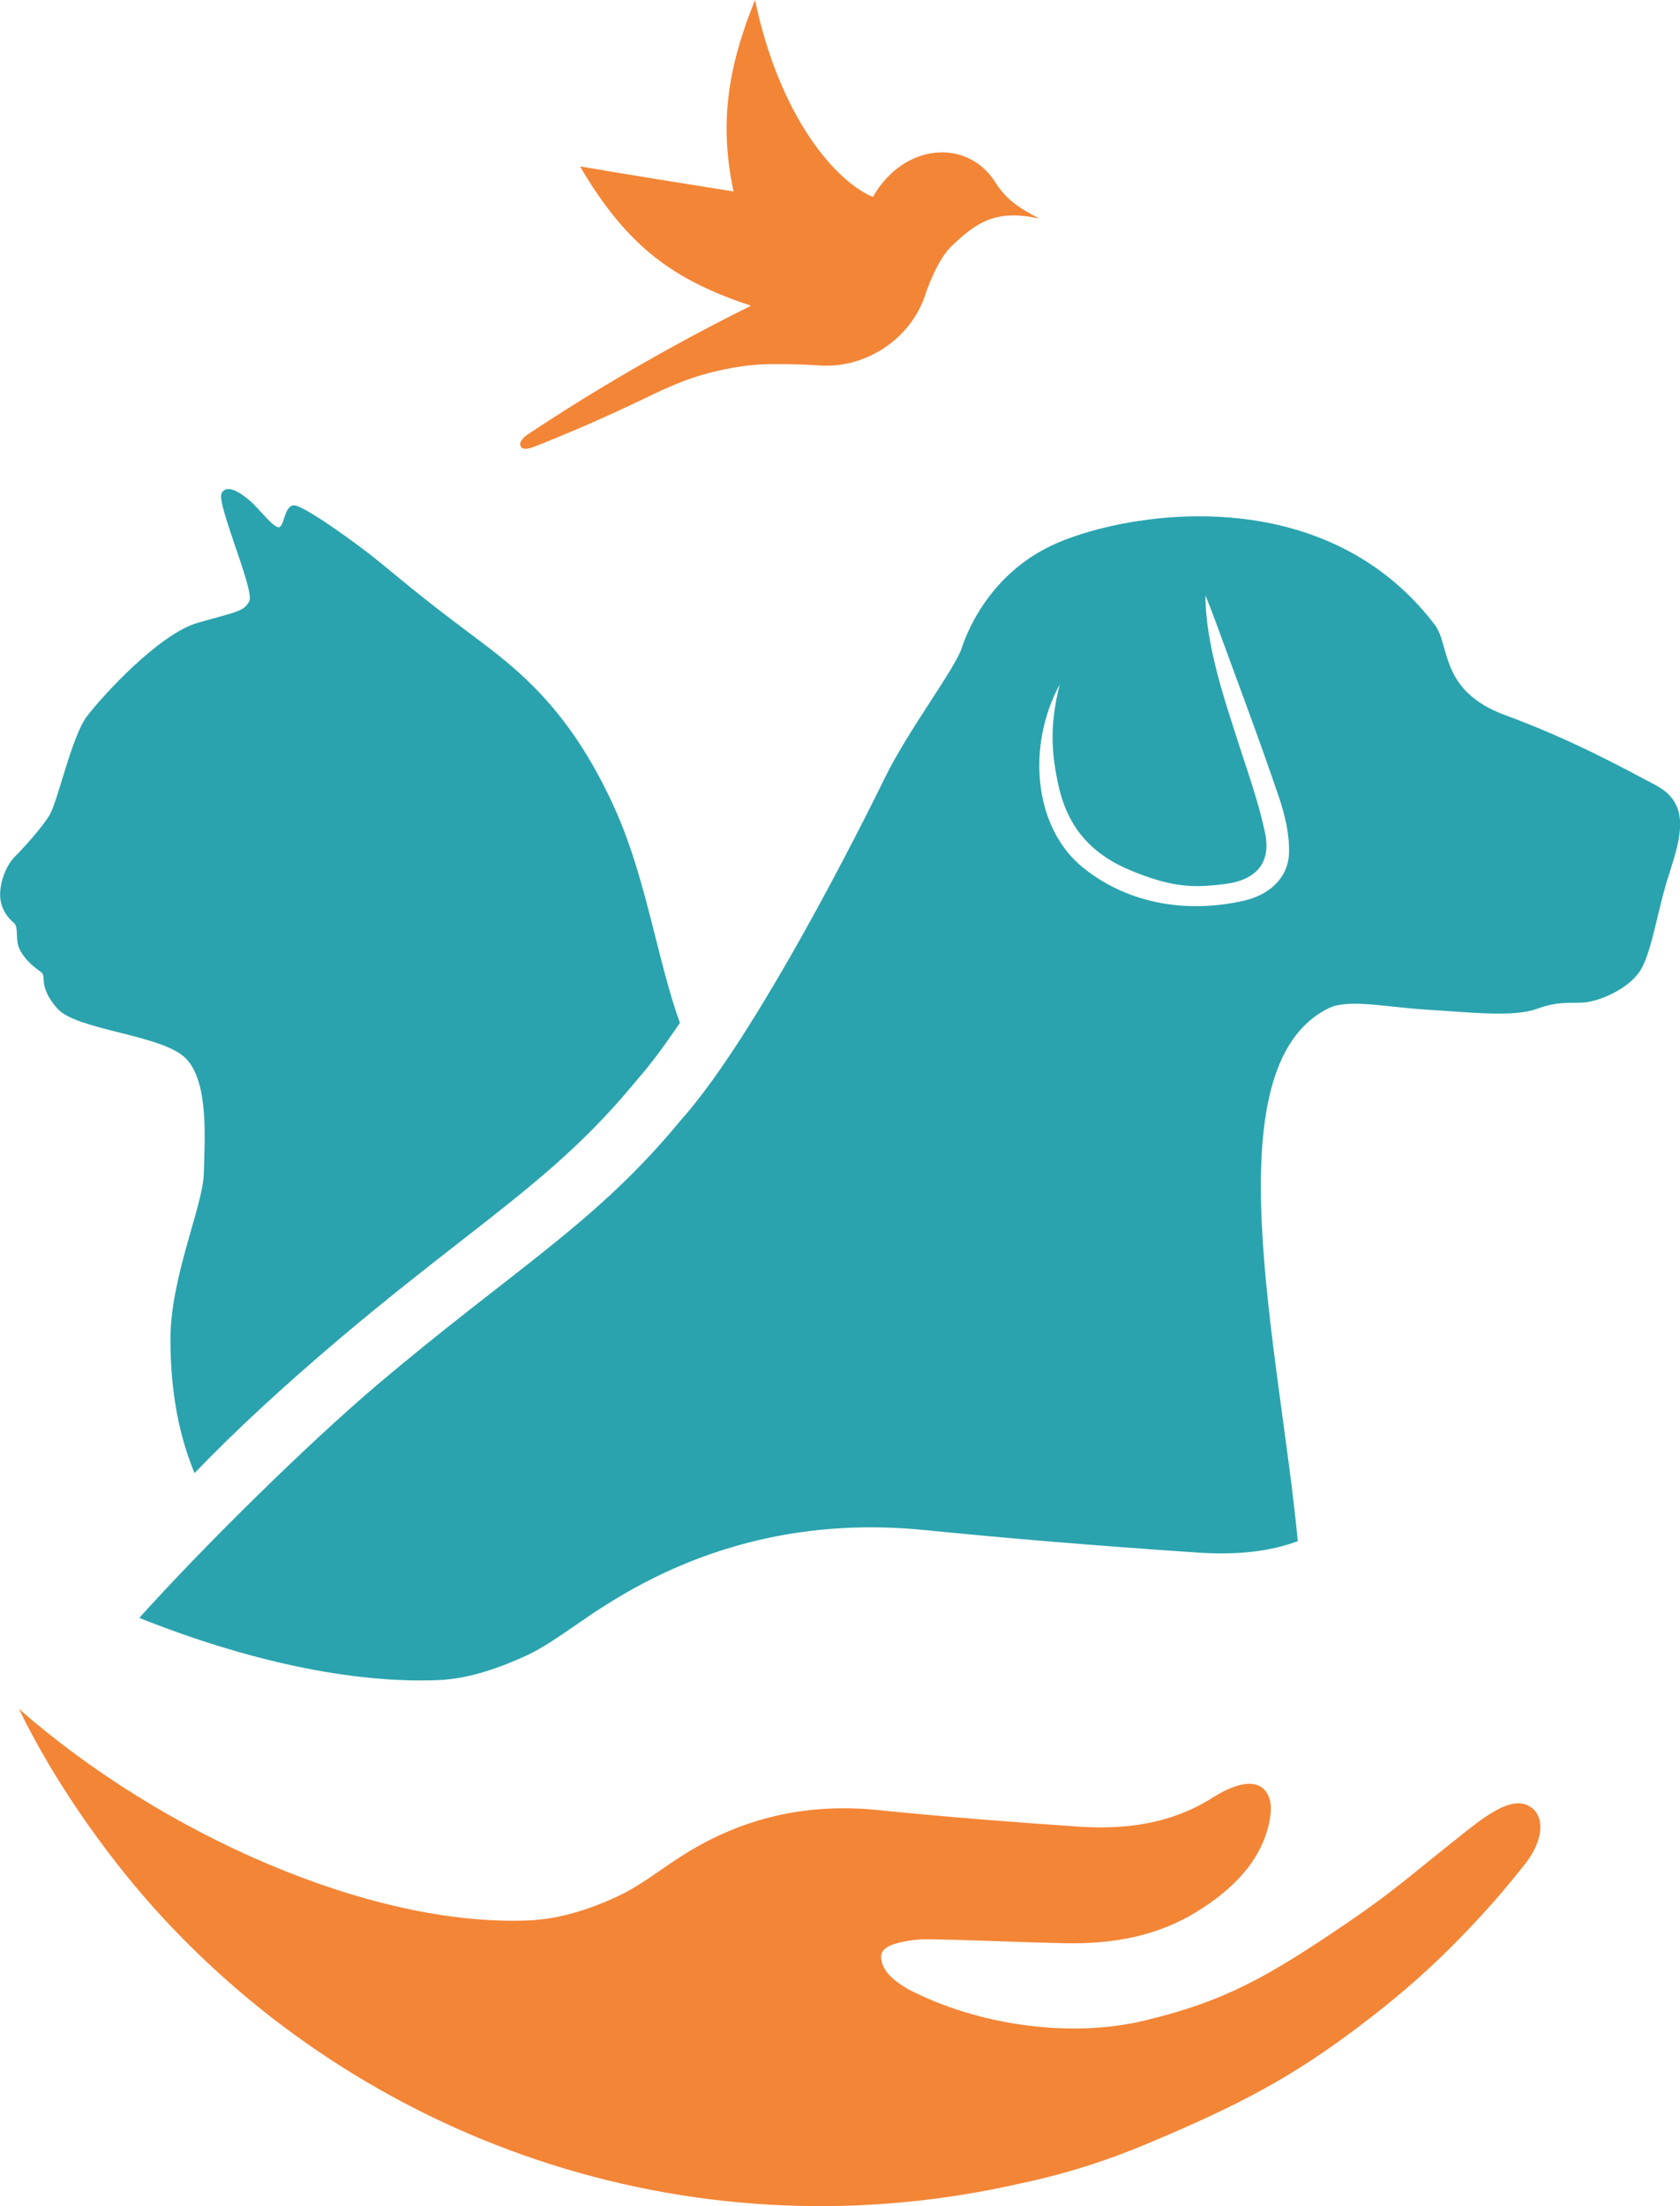
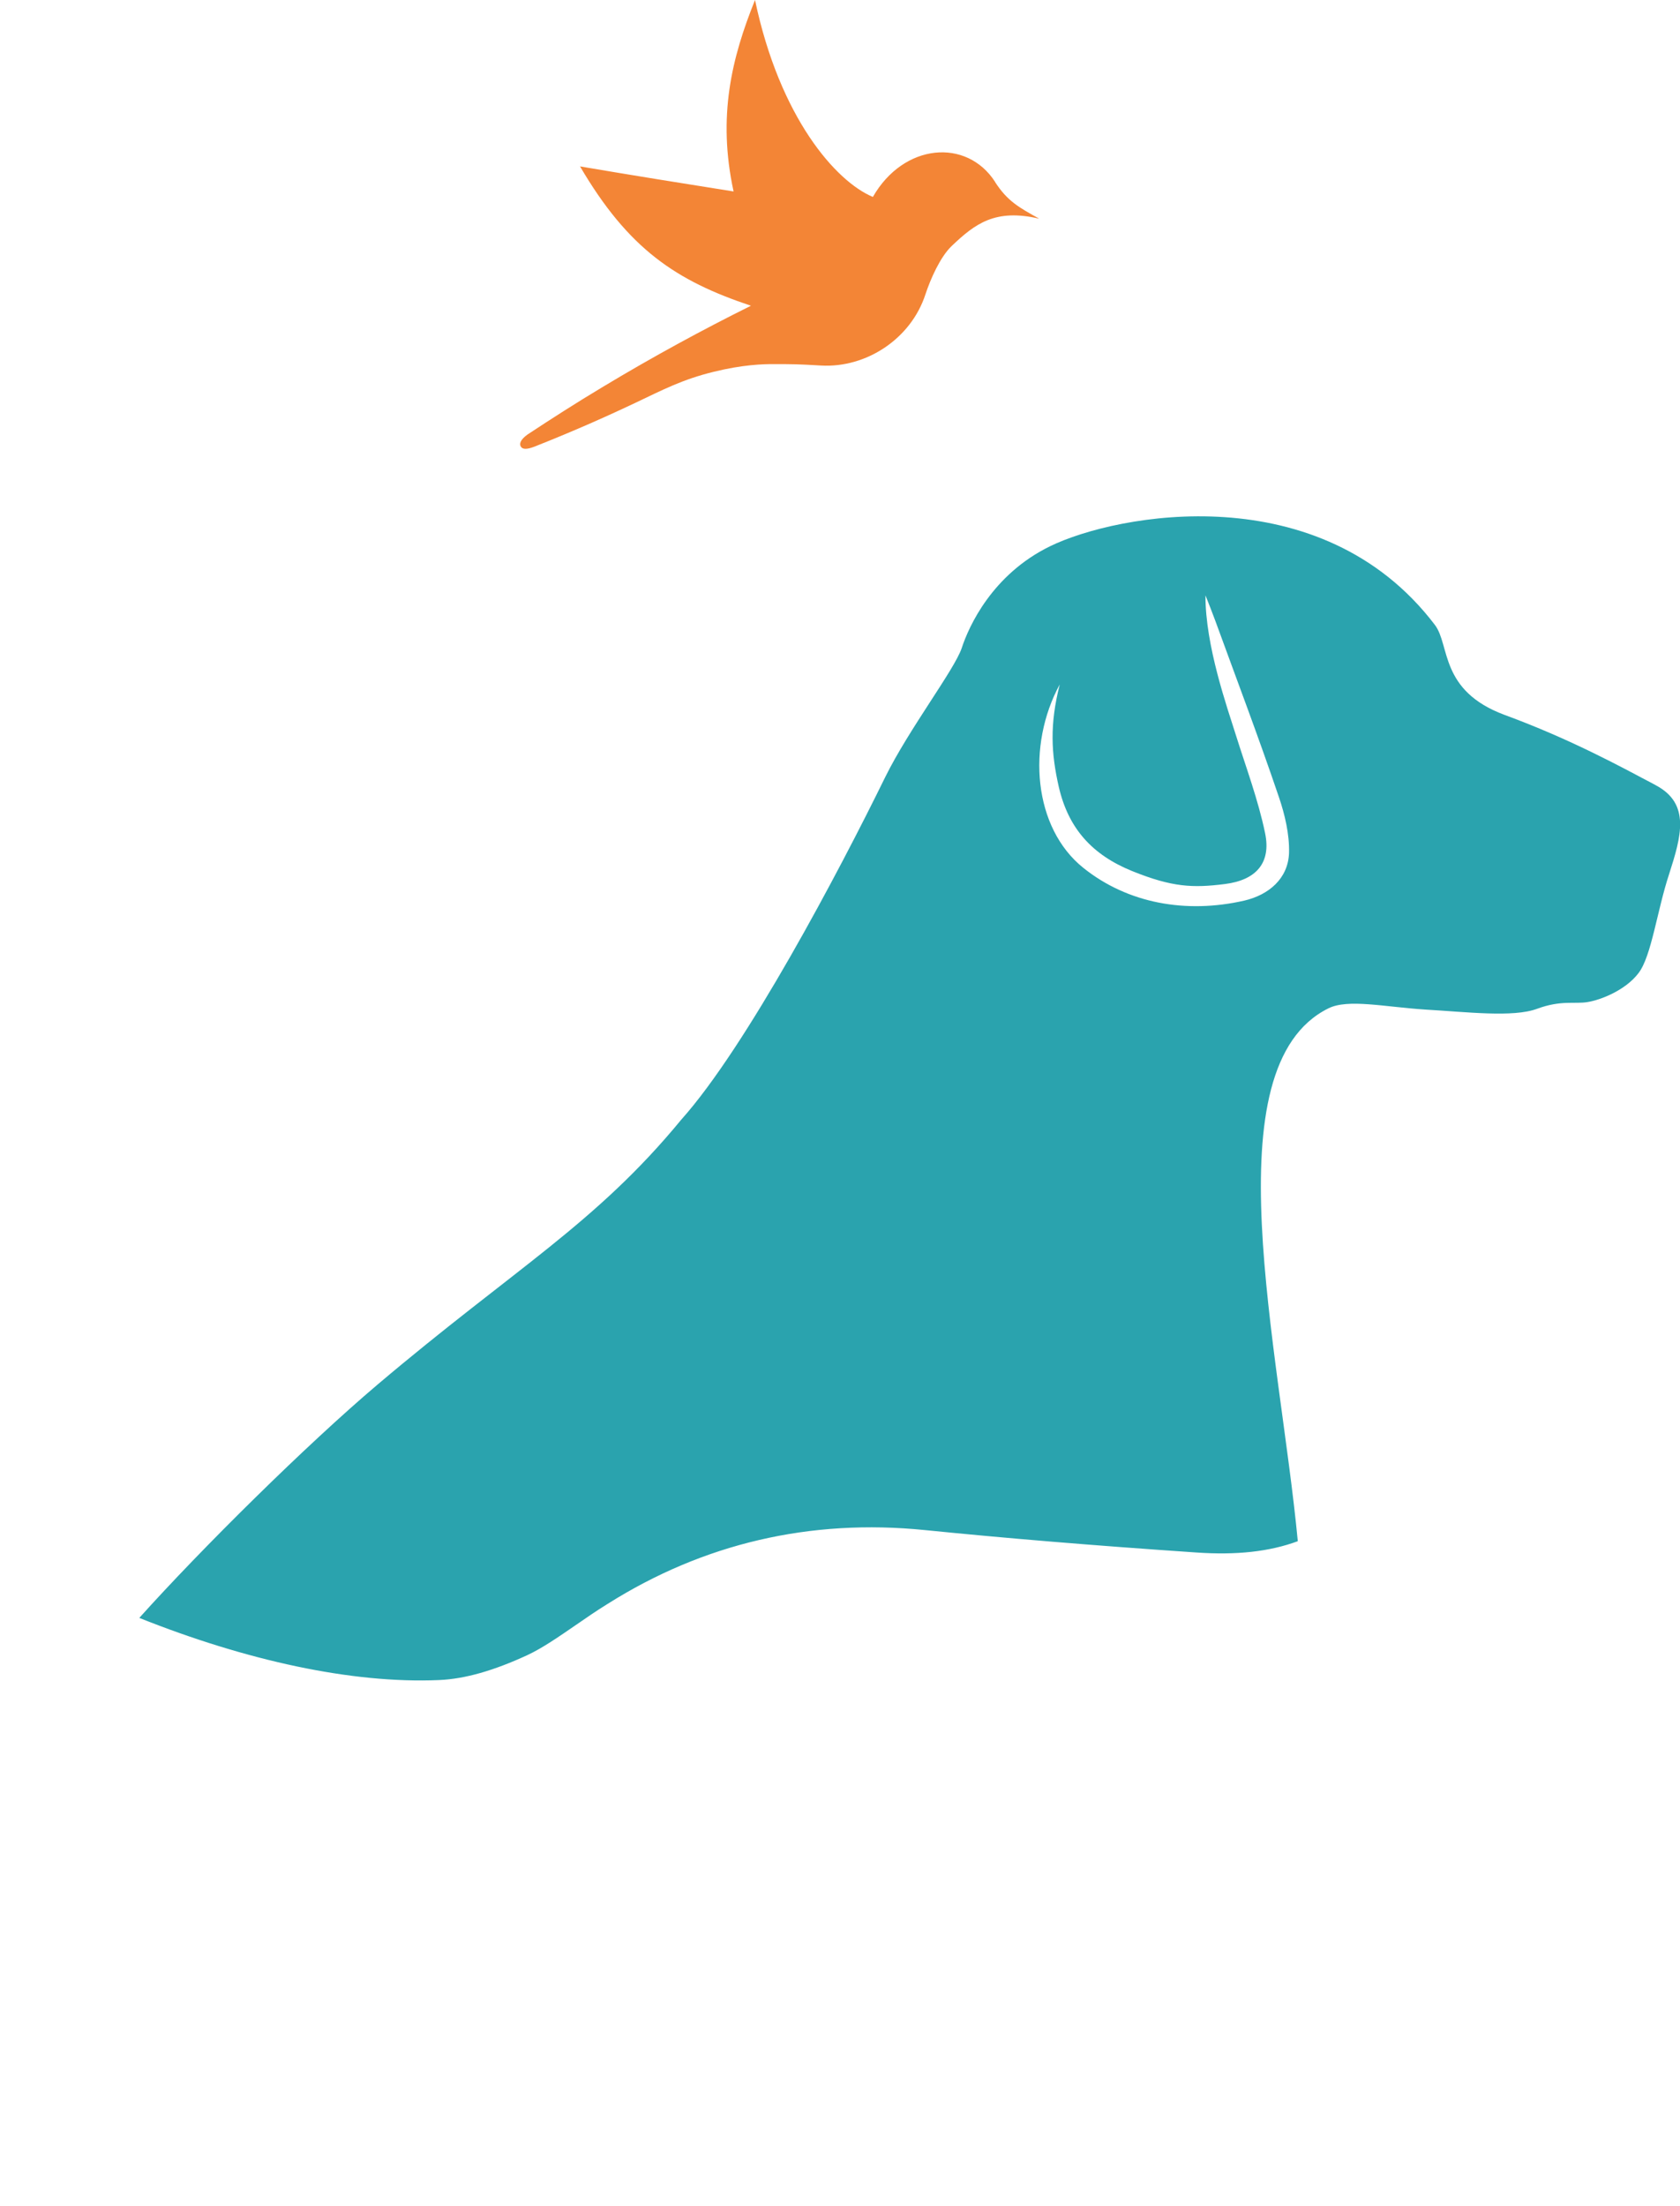
<svg xmlns="http://www.w3.org/2000/svg" id="Layer_2" viewBox="0 0 107.34 140.92">
  <defs>
    <style>
      .cls-1 {
        fill: #2aa3ae;
      }

      .cls-2 {
        fill: #f38536;
      }
    </style>
  </defs>
  <g id="Layer_1-2" data-name="Layer_1">
    <g>
      <g>
        <path class="cls-1" d="M105.76,50.14c-2.27-1.2-5.43-2.93-9.62-4.47-4.18-1.55-3.48-4.46-4.46-5.75-7.28-9.58-20.33-7.1-24.58-5.03-3.7,1.8-5.2,5.12-5.65,6.5-.46,1.38-3.37,5.17-4.89,8.25-2.95,6.02-8.86,17.22-13.03,21.88-5.47,6.65-10.62,9.49-19.39,16.91-4.56,3.86-11.29,10.52-15.24,14.92,6.84,2.73,13.6,4.21,19.15,3.97,1.65-.07,3.5-.6,5.66-1.6.94-.44,1.97-1.15,3.06-1.9.65-.45,1.33-.92,2.06-1.37,6.12-3.86,12.94-5.45,20.27-4.71,5.18.52,10.69.98,17.32,1.43,2.58.18,4.69-.05,6.5-.72-1.16-12.25-5.62-30.3,1.96-34.04,1.25-.62,3.57-.09,6.18.08,2.63.15,5.62.52,7.15-.05,1.54-.57,2.41-.29,3.23-.43.82-.13,2.42-.75,3.25-1.85.83-1.08,1.18-3.98,1.96-6.34.76-2.37,1.39-4.49-.88-5.67ZM79.5,57.53c-3.72.85-7.45.18-10.28-2.09-3.2-2.56-3.63-7.82-1.51-11.72-.65,2.57-.55,4.39-.06,6.55.61,2.64,2.12,4.33,4.68,5.37,2.57,1.04,3.89,1.09,5.94.83,1.97-.25,2.96-1.33,2.56-3.25-.43-2.09-1.23-4.24-1.83-6.15-.6-1.91-1.99-5.82-1.98-9.04.21.53.42,1.06.62,1.6,1.37,3.76,2.79,7.5,4.07,11.28.38,1.11.68,2.38.65,3.56-.05,1.66-1.31,2.7-2.86,3.06Z" />
-         <path class="cls-1" d="M43.44,65.34c-.99,1.47-1.92,2.72-2.74,3.64l-.1.12c-3.4,4.13-6.64,6.66-11.14,10.17-2.26,1.76-4.81,3.75-7.77,6.25-3.55,3.01-6.62,5.83-9.26,8.58-.94-2.27-1.54-5.03-1.54-8.57,0-3.91,2.06-8.47,2.13-10.52.05-2.08.35-5.86-1.13-7.38-1.48-1.55-6.99-1.8-8.23-3.21-1.25-1.43-.67-2.05-1.02-2.31-.37-.28-.95-.67-1.34-1.38-.39-.69-.05-1.5-.44-1.8-.39-.32-.9-.99-.85-1.91.05-.92.46-1.82.95-2.31.48-.48,1.68-1.78,2.21-2.65.53-.9,1.41-5.01,2.38-6.3.99-1.29,4.61-5.28,7.1-5.98,2.47-.71,2.93-.71,3.28-1.38s-2.08-6.16-1.78-6.87c.32-.69,1.29,0,1.82.46.53.44,1.59,1.85,1.89,1.68.32-.18.32-1.34.9-1.39.58-.05,3.99,2.4,5.35,3.51,1.38,1.11,2.49,2.1,5.47,4.34,2.95,2.24,6.69,4.68,9.83,11.81,1.9,4.34,2.63,9.54,4.03,13.39Z" />
        <path class="cls-2" d="M63.58,11.62c-1.81-2.81-5.84-2.48-7.81.96,0,0,0,0,0,0-2.37-.99-5.95-5.07-7.53-12.58-1.49,3.7-2.41,7.43-1.37,12.23-3.29-.52-6.57-1.05-9.81-1.6,3.09,5.27,6.12,7.3,10.92,8.9-3.04,1.51-6.22,3.23-9.49,5.2-1.67,1-3.26,2.02-4.79,3.03-.46.33-.53.6-.42.77.1.17.36.2.87,0,2.76-1.09,4.93-2.08,6.43-2.79,1.79-.85,3.02-1.5,5.02-1.99,1.82-.45,3.15-.5,3.9-.49,1.16,0,1.43,0,2.97.09,2.86.16,5.73-1.69,6.66-4.55.32-.97.94-2.38,1.67-3.08,1.5-1.43,2.79-2.41,5.6-1.75-1.3-.72-2.03-1.12-2.82-2.34Z" />
      </g>
-       <path class="cls-2" d="M97.87,115.49c-1.03-.84-2.6.24-4.07,1.39-3.63,2.86-4.53,3.77-7.68,5.92-5.14,3.5-7.89,5.05-12.99,6.27-4.83,1.16-10.74.27-15.12-2.01-1.1-.66-1.66-1.22-1.71-2.03-.02-.39.3-.7.91-.87.71-.21,1.49-.3,2.23-.28,2.87.05,5.74.19,8.61.25,2.98.06,5.84-.42,8.43-2.02,2.37-1.46,4.32-3.44,4.69-6.14.18-1.3-.45-2.22-1.73-1.99-.73.13-1.4.5-2.01.88-2.64,1.66-5.54,2.02-8.55,1.82-4.28-.29-8.56-.63-12.83-1.06-4.48-.45-8.6.48-12.39,2.87-1.4.88-2.7,1.95-4.19,2.64-1.86.87-3.74,1.45-5.63,1.54-10.06.45-23.48-5.47-32.63-13.51,2.25,4.66,5.6,9.34,8.62,12.71,13.25,14.77,33.83,22.23,54.62,17.77.15-.03.29-.06.44-.1,2.21-.45,4.37-1.06,6.5-1.85h0c.6-.22,1.19-.45,1.78-.7,3.09-1.29,5.45-2.38,7.59-3.56,2.03-1.12,3.86-2.32,5.92-3.87,2.67-2,4.94-3.99,7.18-6.36,0,0,.74-.77,1.58-1.72.71-.81,1.48-1.75,2-2.41,1.09-1.38,1.31-2.88.44-3.59Z" />
    </g>
  </g>
</svg>